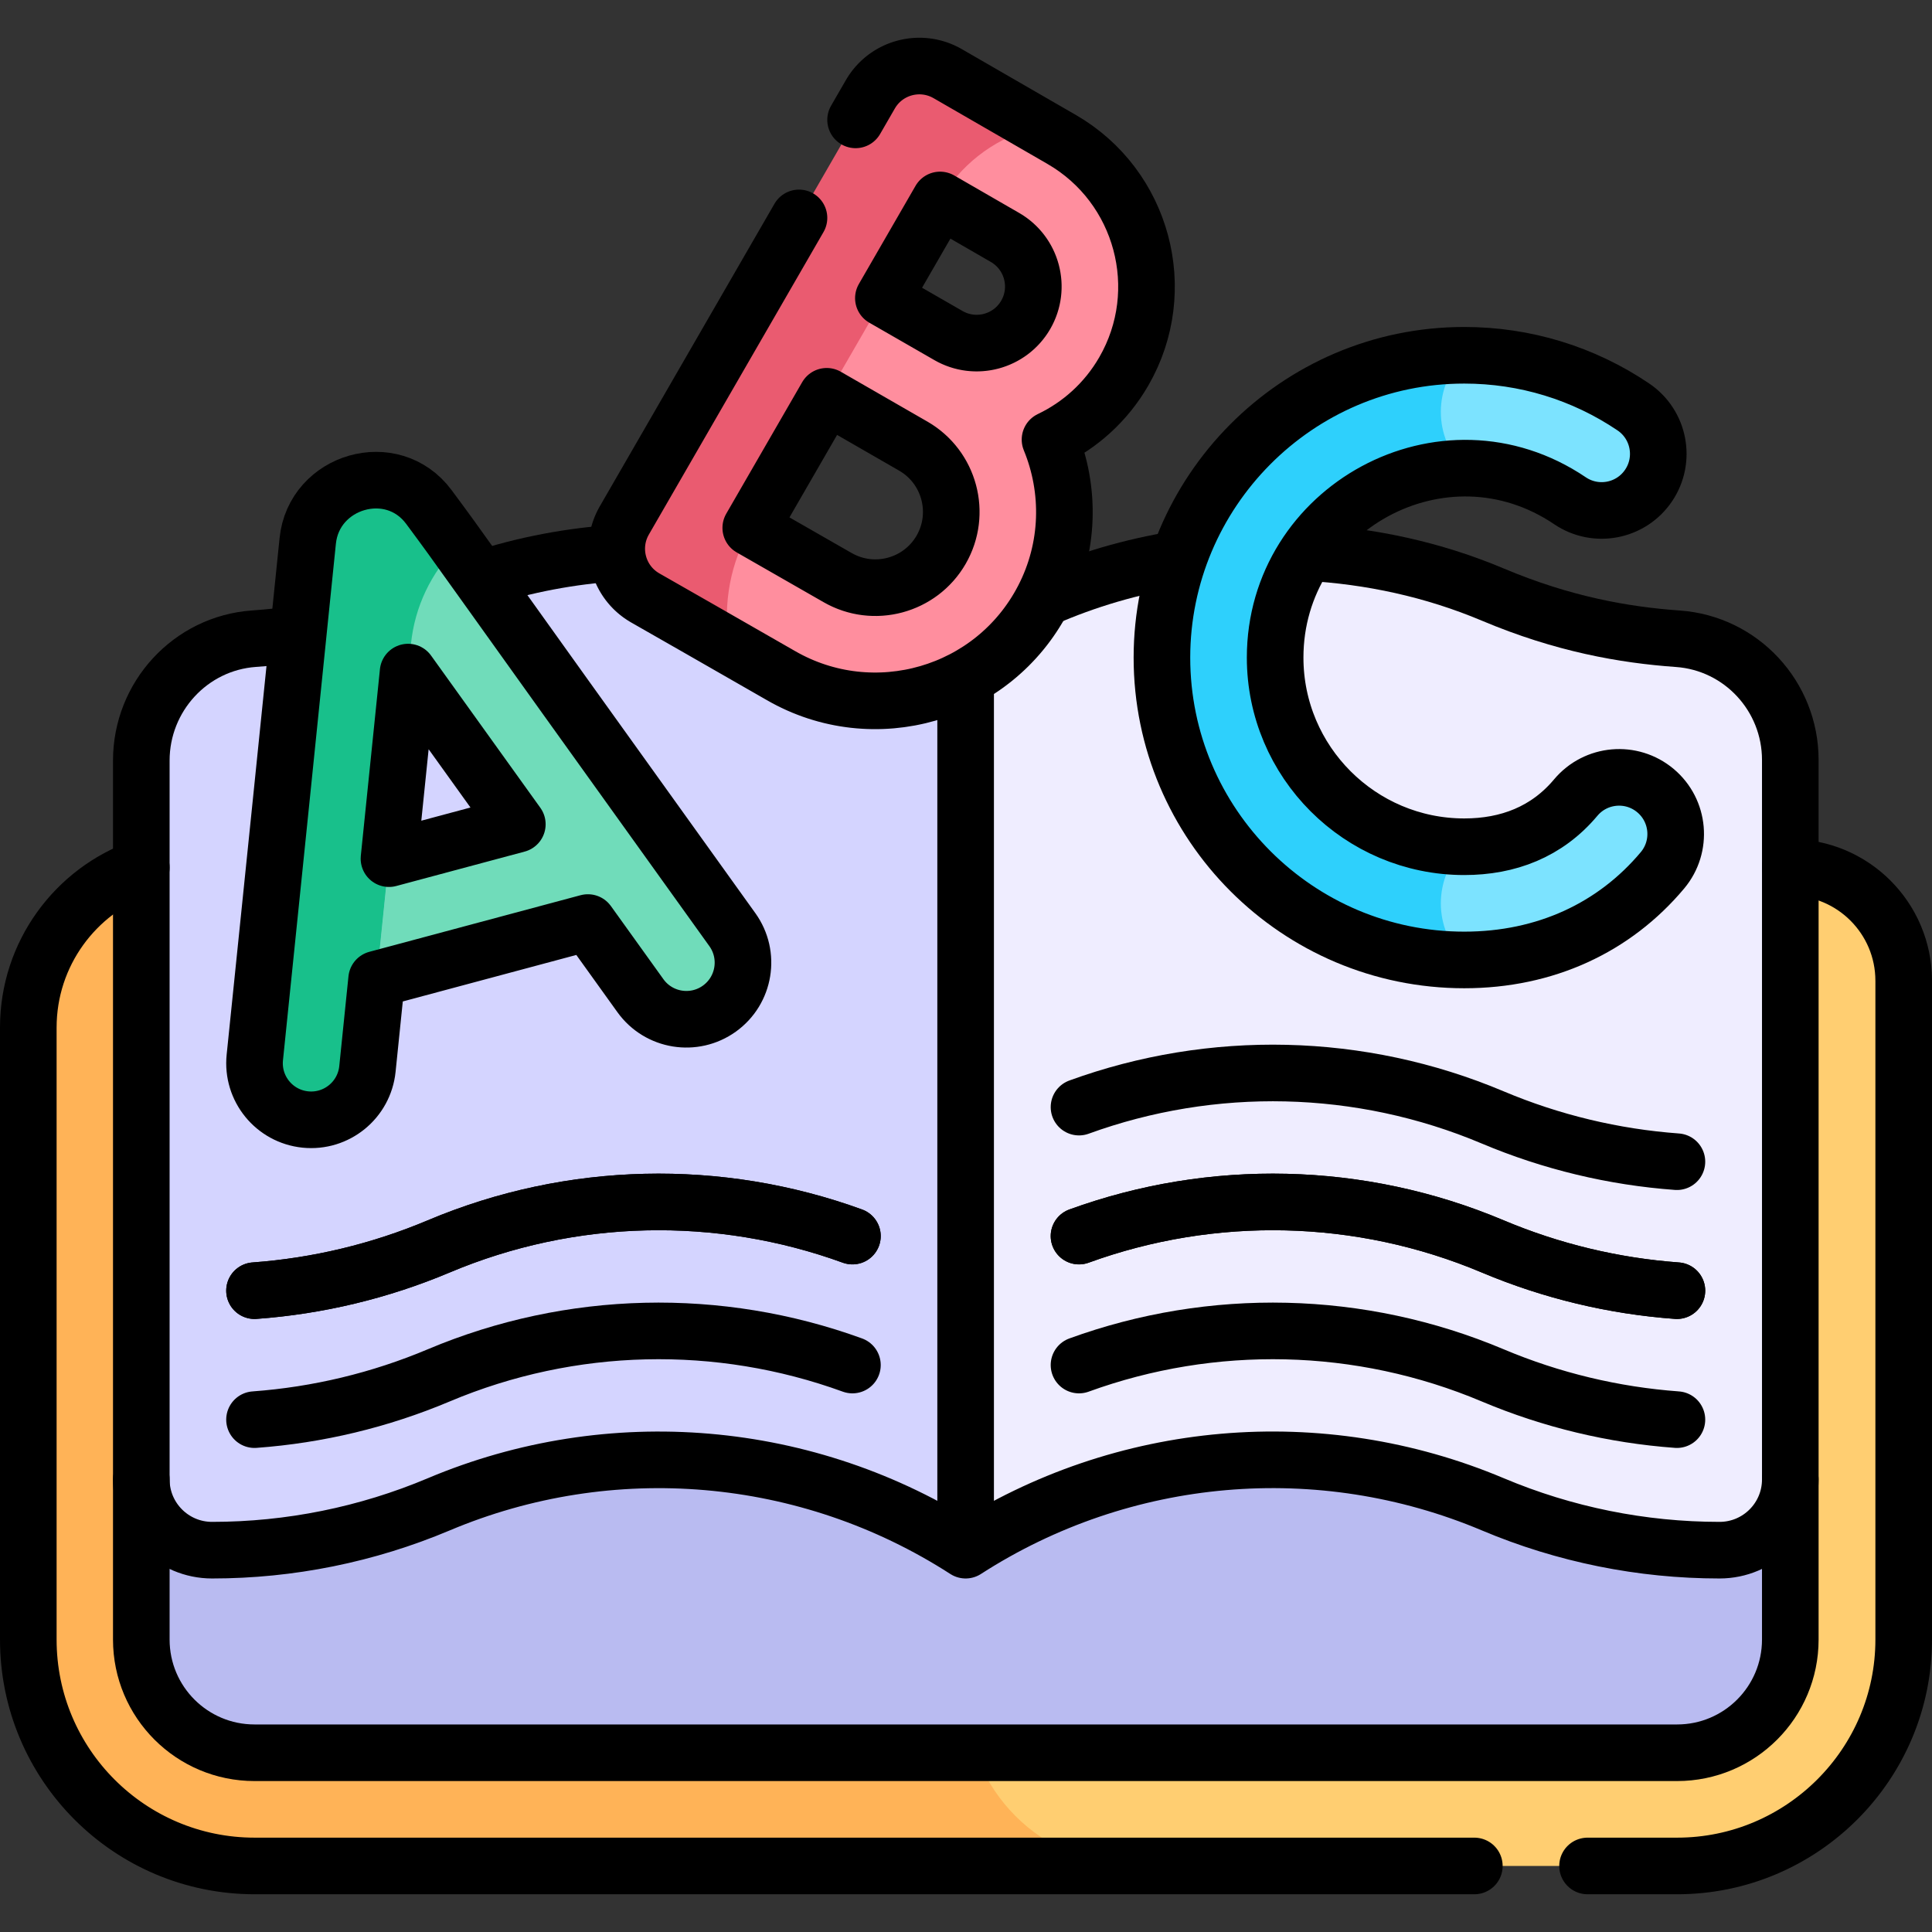
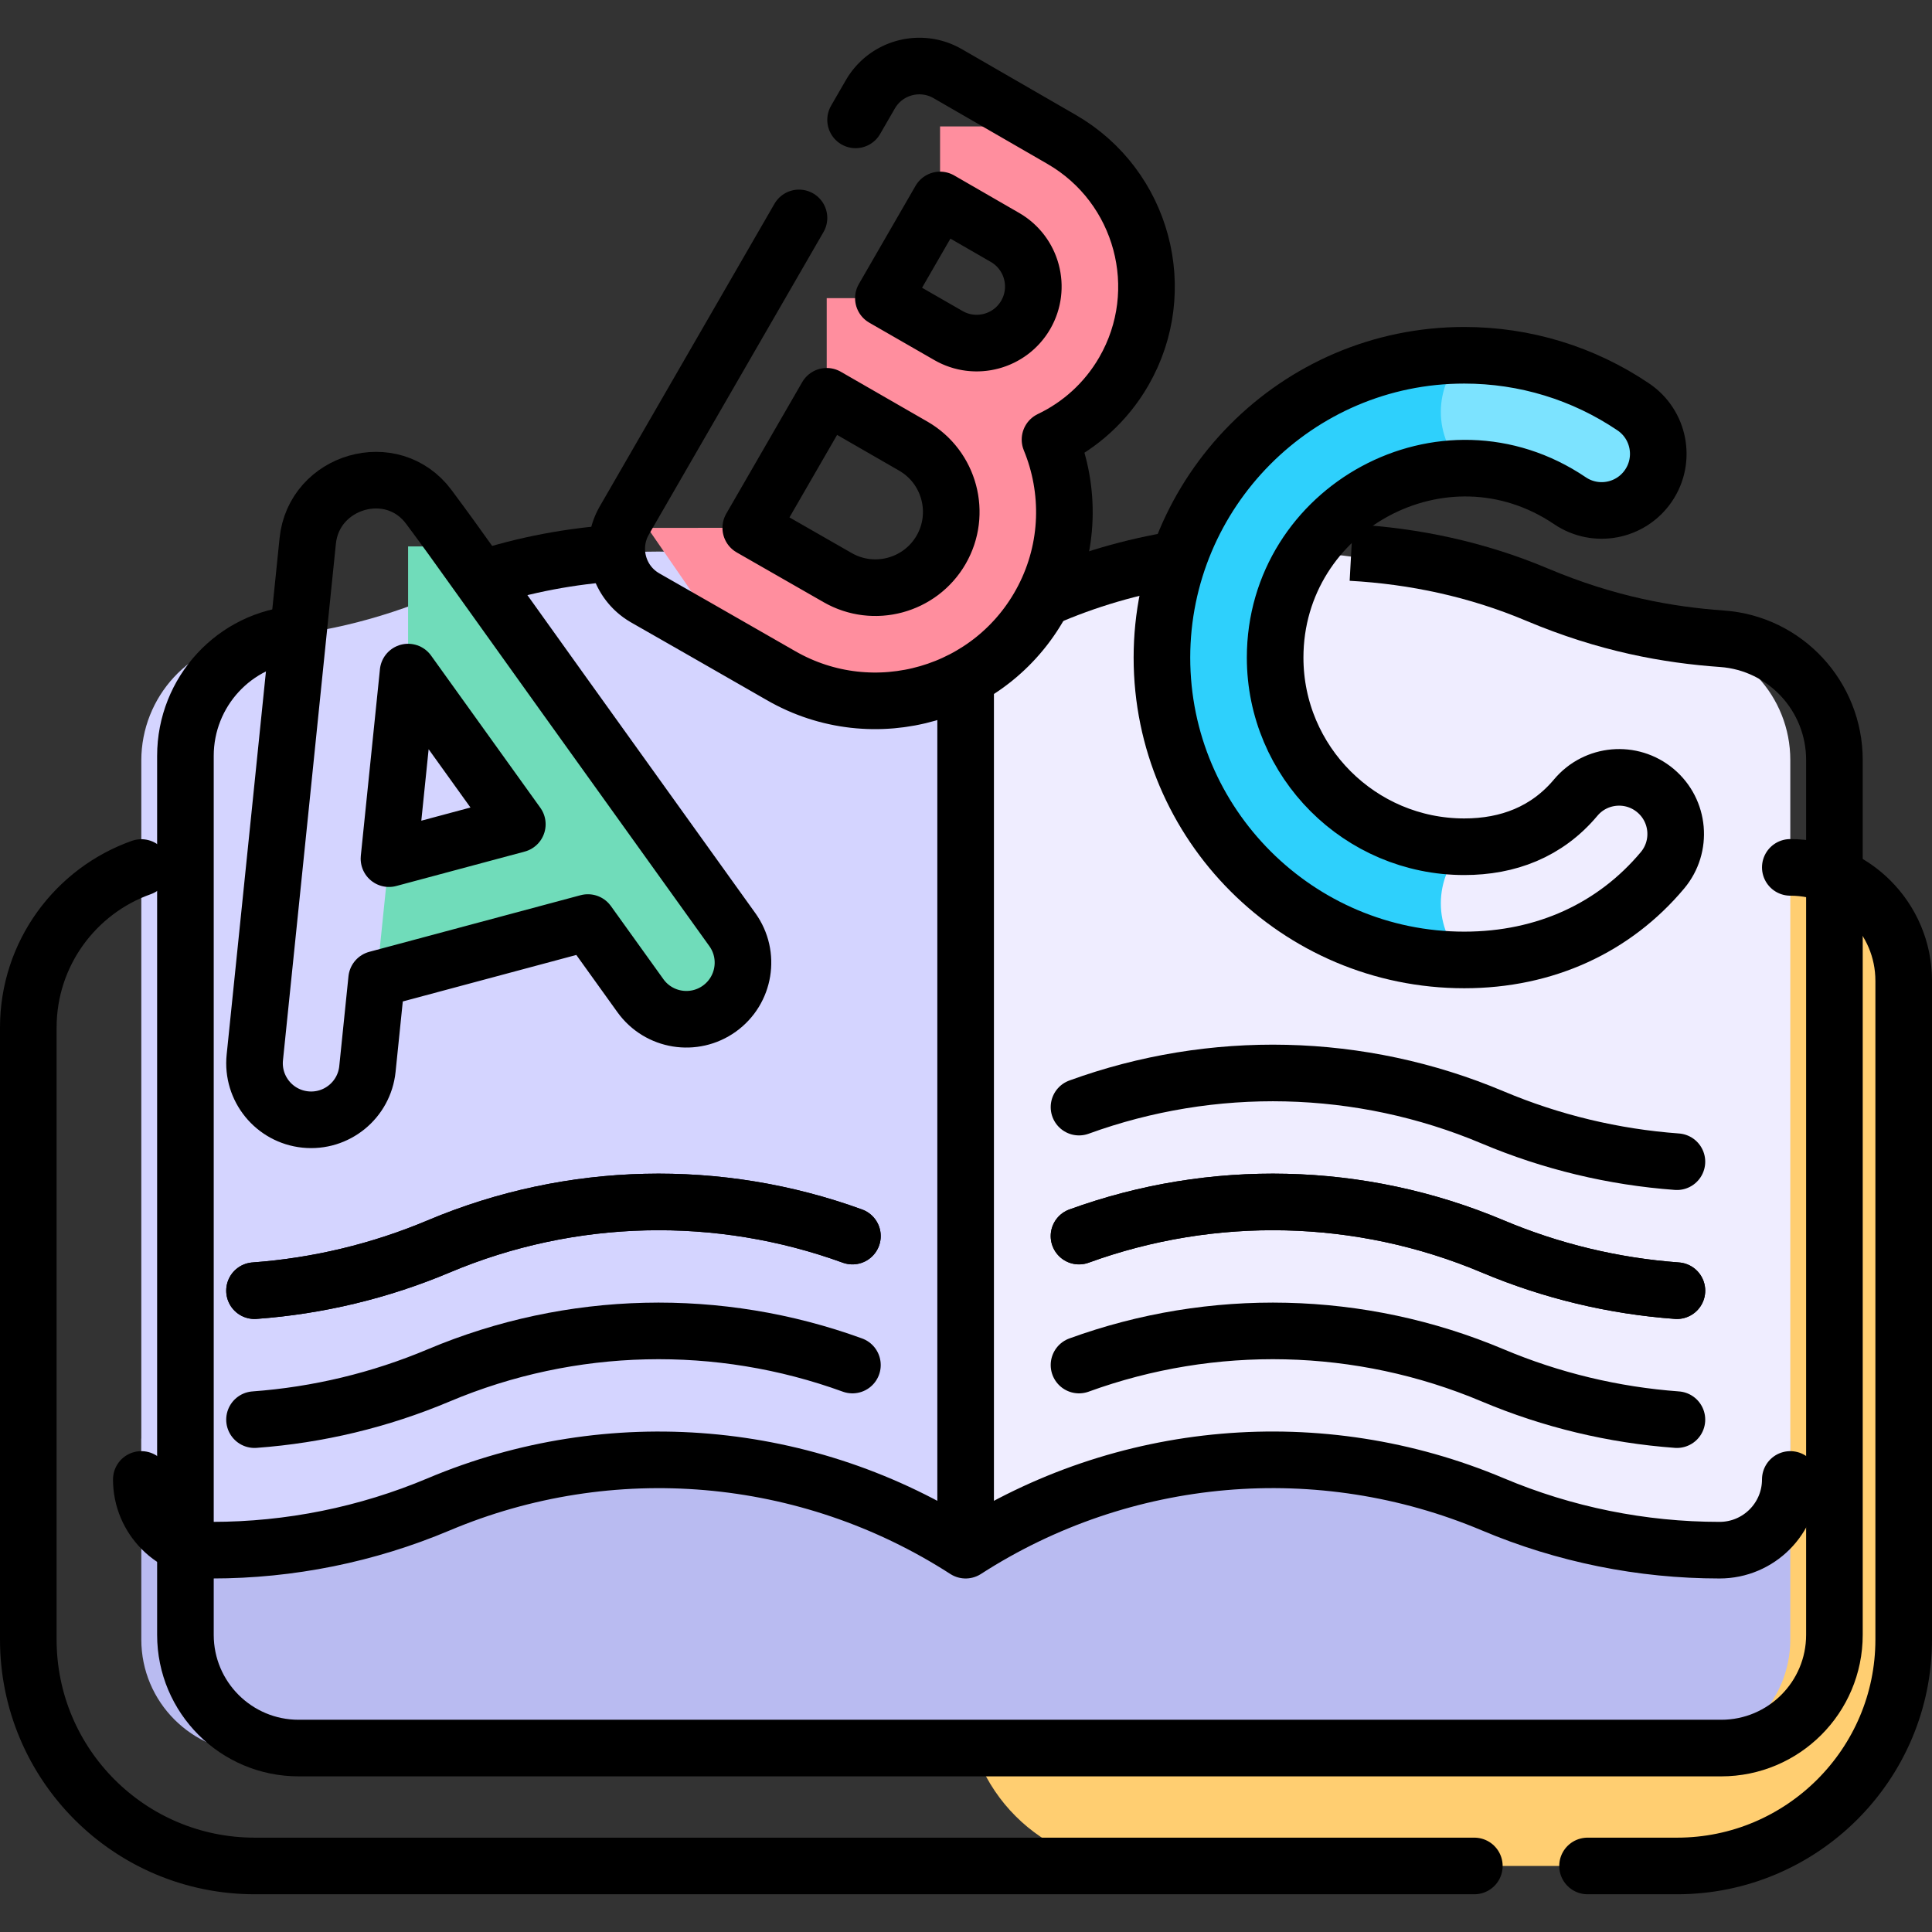
<svg xmlns="http://www.w3.org/2000/svg" version="1.1" id="Capa_1" x="0px" y="0px" viewBox="0 0 512 512" style="enable-background:new 0 0 512 512;" xml:space="preserve" width="512" height="512">
  <rect x="0" y="0" width="512" height="512" fill="#333333" stroke="none" />
  <g>
    <g>
      <g>
        <g>
-           <path style="fill:#FFB357;" d="M52.5,227.285c-24.853,0-45,20.147-45,45v162.213c0,33.137,26.863,60.001,60,60.001h233.332&#10;&#09;&#09;&#09;&#09;&#09;V227.285H52.5z" />
          <path style="fill:#FFCE71;" d="M459.5,227.285H300.997c-24.875,0-45.04,20.165-45.04,45.04v177.132&#10;&#09;&#09;&#09;&#09;&#09;c0,24.876,20.166,45.042,45.043,45.042h143.5c33.137,0,60-26.863,60-60V272.285C504.5,247.432,484.353,227.285,459.5,227.285z" />
        </g>
        <g>
          <path style="fill:#B9BBF1;" d="M37.448,381.24v53.258c0,16.569,13.432,30,30,30h377c16.569,0,30-13.431,30-30V381.24H37.448z" />
          <path style="fill:#D4D4FF;" d="M255.902,169.727c-24.541-15.818-52.361-23.553-81.578-23.553&#10;&#09;&#09;&#09;&#09;&#09;c-19.605,0-39.337,3.513-58.051,11.404c-16.492,6.954-32.122,10.502-48.942,11.678c-16.876,1.181-29.884,15.379-29.884,32.296&#10;&#09;&#09;&#09;&#09;&#09;v190.517c0,10.353,8.393,18.743,18.743,18.743c20.637,0,41.067-4.13,60.082-12.149c45.462-19.173,97.764-14.836,139.629,12.148&#10;&#09;&#09;&#09;&#09;&#09;l53.73-168.139L255.902,169.727z" />
          <path style="fill:#EFEDFF;" d="M395.622,157.577c-18.678-7.876-38.461-11.403-58.171-11.403&#10;&#09;&#09;&#09;&#09;&#09;c-29.227,0-56.894,7.661-81.549,23.553v241.084c41.692-26.874,94.014-31.42,139.72-12.148&#10;&#09;&#09;&#09;&#09;&#09;c19.016,8.018,39.445,12.149,60.082,12.149c10.351,0,18.743-8.392,18.743-18.743V201.393c0-16.854-12.983-30.927-29.794-32.117&#10;&#09;&#09;&#09;&#09;&#09;C430.397,168.267,414.183,165.403,395.622,157.577z" />
        </g>
      </g>
      <g>
        <path style="fill:#FF8E9E;" d="M281.342,36.949l-5.971-3.446h-26.245v19.489l17.216,9.937c7.165,4.137,9.629,13.332,5.492,20.497&#10;&#09;&#09;&#09;&#09;c-4.137,7.166-13.333,9.63-20.498,5.493l-17.232-9.908h-15.017v26.01l22.961,13.217c9.598,5.542,12.898,17.858,7.357,27.457&#10;&#09;&#09;&#09;&#09;s-17.858,12.898-27.457,7.357c-4.663-2.692-13.694-7.849-22.99-13.166H171.6l21.541,31.227c5.648,3.232,10.932,6.259,13.807,7.92&#10;&#09;&#09;&#09;&#09;c23.924,13.812,54.625,5.587,68.437-18.337c8.079-13.993,8.607-30.302,2.875-44.197c7.93-3.782,14.839-9.906,19.554-18.073&#10;&#09;&#09;&#09;&#09;C310.223,76.936,302.833,49.357,281.342,36.949z" />
-         <path style="fill:#EA5B70;" d="M251.137,19.51c-7.138-4.122-16.333-1.71-20.49,5.49l-65.2,112.93&#10;&#09;&#09;&#09;&#09;c-4.136,7.164-1.689,16.345,5.49,20.49c0.152,0.091,10.089,5.758,22.205,12.693c-1.6-11.656,0.503-22.023,5.818-31.227&#10;&#09;&#09;&#09;&#09;l50.167-86.894c5.234-9.066,13.745-15.778,23.78-18.757l2.465-0.732L251.137,19.51z" />
      </g>
      <g>
        <path style="fill:#70DCBA;" d="M99.809,259.488l55.99-15.003l13.91,19.375c4.863,6.772,14.246,8.241,20.933,3.438&#10;&#09;&#09;&#09;&#09;c6.73-4.832,8.269-14.204,3.438-20.933l-72.914-101.56h-13.02v33.305l28.952,40.328l-34.018,9.116L99.809,259.488z" />
-         <polygon style="fill:#70DCBA;" points="103.081,227.553 79.809,227.553 99.809,259.488 &#09;&#09;&#09;" />
-         <path style="fill:#18C08B;" d="M113.676,134.382c-9.907-12.991-30.558-6.982-32.127,8.992L67.527,280.229&#10;&#09;&#09;&#09;&#09;c-0.844,8.242,5.151,15.607,13.393,16.451c8.244,0.847,15.606-5.152,16.451-13.393l11.549-112.72&#10;&#09;&#09;&#09;&#09;c0.998-9.741,5.323-18.839,12.247-25.763L113.676,134.382z" />
      </g>
      <g>
        <g>
          <path style="fill:#7CE3FF;" d="M416.062,132.701c6.865,4.638,16.188,2.832,20.826-4.033c4.638-6.864,2.832-16.188-4.033-20.826&#10;&#09;&#09;&#09;&#09;&#09;c-13.26-8.958-28.753-13.692-44.807-13.692l-15,15.001l15,15C398.093,124.151,407.781,127.106,416.062,132.701z" />
-           <path style="fill:#7CE3FF;" d="M438.714,209.518c-6.348-5.324-15.81-4.494-21.132,1.853&#10;&#09;&#09;&#09;&#09;&#09;c-7.636,9.104-17.933,13.024-29.534,13.024l-15,15.001l15,14.999c21.479,0,39.8-8.574,52.519-23.745&#10;&#09;&#09;&#09;&#09;&#09;C445.891,224.303,445.061,214.842,438.714,209.518z" />
        </g>
        <path style="fill:#2ED0FC;" d="M388.048,124.151c-3.978-3.978-6.213-9.374-6.213-15c0-5.626,2.235-11.022,6.213-15.001&#10;&#09;&#09;&#09;&#09;c-44.18,0-80.123,35.942-80.123,80.122s35.943,80.123,80.123,80.123c-3.978-3.978-6.213-9.373-6.213-14.999&#10;&#09;&#09;&#09;&#09;c0-5.626,2.235-11.022,6.213-15.001c-27.638,0-50.123-22.486-50.123-50.123S360.411,124.151,388.048,124.151z" />
      </g>
    </g>
    <g>
      <g>
        <g>
          <g>
            <line style="fill:none;stroke:#000000;stroke-width:15;stroke-linejoin:round;stroke-miterlimit:10;" x1="255.902" y1="410.811" x2="255.902" y2="410.811" />
            <path style="fill:none;stroke:#000000;stroke-width:15;stroke-linecap:round;stroke-linejoin:round;stroke-miterlimit:10;stroke-dasharray:635,30,1000,0,1000,0;" d="&#10;&#09;&#09;&#09;&#09;&#09;&#09;M37.448,229.901C19.999,236.094,7.5,252.74,7.5,272.313v162.185c0,33.137,26.863,60.001,60,60.001h377h-0.052&#10;&#09;&#09;&#09;&#09;&#09;&#09;c33.084,0,60.052-26.916,60.052-60V259.917c0-16.597-13.455-30.052-30.052-30.052" />
          </g>
          <line style="fill:none;stroke:#000000;stroke-width:15;stroke-linejoin:round;stroke-miterlimit:10;" x1="255.902" y1="180.639" x2="255.902" y2="410.811" />
        </g>
        <g>
          <path style="fill:none;stroke:#000000;stroke-width:15;stroke-linecap:round;stroke-linejoin:round;stroke-miterlimit:10;" d="&#10;&#09;&#09;&#09;&#09;&#09;M67.448,342.041c16.781-1.225,33.276-5.178,48.826-11.735c35.116-14.812,74.312-15.58,109.629-2.731" />
          <path style="fill:none;stroke:#000000;stroke-width:15;stroke-linecap:round;stroke-linejoin:round;stroke-miterlimit:10;" d="&#10;&#09;&#09;&#09;&#09;&#09;M225.902,327.575c-35.317-12.849-74.513-12.082-109.629,2.731c-15.55,6.557-32.045,10.511-48.826,11.735" />
          <path style="fill:none;stroke:#000000;stroke-width:15;stroke-linecap:round;stroke-linejoin:round;stroke-miterlimit:10;" d="&#10;&#09;&#09;&#09;&#09;&#09;M67.448,376.219c16.781-1.225,33.276-5.178,48.826-11.735c35.116-14.812,74.312-15.58,109.629-2.731" />
        </g>
        <g>
          <path style="fill:none;stroke:#000000;stroke-width:15;stroke-linecap:round;stroke-linejoin:round;stroke-miterlimit:10;" d="&#10;&#09;&#09;&#09;&#09;&#09;M444.402,342.041c-16.781-1.225-33.276-5.178-48.826-11.735c-35.116-14.812-74.312-15.58-109.629-2.731" />
          <path style="fill:none;stroke:#000000;stroke-width:15;stroke-linecap:round;stroke-linejoin:round;stroke-miterlimit:10;" d="&#10;&#09;&#09;&#09;&#09;&#09;M285.948,293.396c35.317-12.849,74.513-12.082,109.629,2.731c15.55,6.557,32.045,10.511,48.826,11.735" />
          <path style="fill:none;stroke:#000000;stroke-width:15;stroke-linecap:round;stroke-linejoin:round;stroke-miterlimit:10;" d="&#10;&#09;&#09;&#09;&#09;&#09;M285.948,327.575c35.317-12.849,74.513-12.082,109.629,2.731c15.55,6.557,32.045,10.511,48.826,11.735" />
          <path style="fill:none;stroke:#000000;stroke-width:15;stroke-linecap:round;stroke-linejoin:round;stroke-miterlimit:10;" d="&#10;&#09;&#09;&#09;&#09;&#09;M444.402,376.219c-16.781-1.225-33.276-5.178-48.826-11.735c-35.116-14.812-74.312-15.58-109.629-2.731" />
        </g>
      </g>
      <path style="fill:none;stroke:#000000;stroke-width:15;stroke-linecap:round;stroke-linejoin:round;stroke-miterlimit:10;" d="&#10;&#09;&#09;&#09;M37.448,392.069c0,10.354,8.393,18.743,18.743,18.743c20.637,0,41.066-4.131,60.082-12.149&#10;&#09;&#09;&#09;c45.46-19.176,97.764-14.836,139.629,12.148c41.692-26.874,94.014-31.42,139.72-12.148c19.017,8.019,39.445,12.149,60.082,12.149&#10;&#09;&#09;&#09;c10.352,0,18.743-8.392,18.743-18.743" />
      <g>
        <path style="fill:none;stroke:#000000;stroke-width:15;stroke-linecap:round;stroke-linejoin:round;stroke-miterlimit:10;stroke-dasharray:330,30,970,30,1000,0;" d="&#10;&#09;&#09;&#09;&#09;M170.937,158.421c0.334,0.198,26.262,14.983,36.012,20.612c24.56,14.18,56.309,5.132,69.523-20.355&#10;&#09;&#09;&#09;&#09;c7.014-13.527,7.249-28.944,1.79-42.178c7.93-3.782,14.839-9.906,19.554-18.073c12.408-21.491,5.018-49.07-16.473-61.478&#10;&#09;&#09;&#09;&#09;L251.137,19.51c-7.138-4.122-16.333-1.71-20.49,5.49l-65.2,112.93C161.317,145.083,163.755,154.275,170.937,158.421z&#10;&#09;&#09;&#09;&#09; M249.126,52.992l17.216,9.937c7.165,4.137,9.629,13.332,5.492,20.497c-4.137,7.166-13.333,9.63-20.498,5.493l-17.232-9.908&#10;&#09;&#09;&#09;&#09;L249.126,52.992z M219.087,105.021l22.961,13.217c9.598,5.542,12.898,17.858,7.357,27.457s-17.858,12.898-27.457,7.357&#10;&#09;&#09;&#09;&#09;c-4.663-2.692-13.694-7.849-22.99-13.166L219.087,105.021z" />
        <path style="fill:none;stroke:#000000;stroke-width:15;stroke-linejoin:round;stroke-miterlimit:10;" d="M80.92,296.681&#10;&#09;&#09;&#09;&#09;c8.244,0.847,15.606-5.152,16.451-13.393l2.438-23.8l55.99-15.003l13.91,19.375c4.863,6.772,14.246,8.241,20.933,3.438&#10;&#09;&#09;&#09;&#09;c6.73-4.832,8.269-14.204,3.438-20.933c-78.493-109.331-70.142-98.124-80.405-111.982c-9.723-13.13-30.524-6.979-32.127,8.992&#10;&#09;&#09;&#09;&#09;c-1.911,19.048-12.288,119.93-14.021,136.855C66.683,288.471,72.679,295.836,80.92,296.681z M103.081,227.553&#10;&#09;&#09;&#09;&#09;c6.587-64.289,4.731-46.098,5.066-49.444l28.952,40.328L103.081,227.553z" />
        <path style="fill:none;stroke:#000000;stroke-width:15;stroke-linejoin:round;stroke-miterlimit:10;" d="M388.048,254.395&#10;&#09;&#09;&#09;&#09;c21.479,0,39.8-8.574,52.519-23.745c5.324-6.348,4.494-15.809-1.853-21.132c-6.348-5.324-15.81-4.494-21.132,1.853&#10;&#09;&#09;&#09;&#09;c-7.636,9.104-17.933,13.024-29.534,13.024c-27.638,0-50.123-22.486-50.123-50.123c0-39.562,44.636-64.203,78.137-41.57&#10;&#09;&#09;&#09;&#09;c6.865,4.638,16.188,2.832,20.826-4.033c4.638-6.864,2.832-16.188-4.033-20.826c-13.26-8.958-28.753-13.692-44.807-13.692&#10;&#09;&#09;&#09;&#09;c-44.528,0-80.123,36.362-80.123,80.122C307.925,218.451,343.869,254.395,388.048,254.395z" />
-         <path style="fill:none;stroke:#000000;stroke-width:15;stroke-linejoin:round;stroke-miterlimit:10;" d="M79.024,168.013&#10;&#09;&#09;&#09;&#09;c-3.85,0.552-7.738,0.967-11.693,1.244c-16.875,1.181-29.884,15.379-29.884,32.296v232.946c0,16.568,13.432,30,30,30h377&#10;&#09;&#09;&#09;&#09;c16.569,0,30-13.432,30-30V201.393c0-16.854-12.982-30.927-29.794-32.117c-14.257-1.009-30.471-3.873-49.032-11.699&#10;&#09;&#09;&#09;&#09;c-15.853-6.685-32.503-10.228-49.229-11.15" />
+         <path style="fill:none;stroke:#000000;stroke-width:15;stroke-linejoin:round;stroke-miterlimit:10;" d="M79.024,168.013&#10;&#09;&#09;&#09;&#09;c-16.875,1.181-29.884,15.379-29.884,32.296v232.946c0,16.568,13.432,30,30,30h377&#10;&#09;&#09;&#09;&#09;c16.569,0,30-13.432,30-30V201.393c0-16.854-12.982-30.927-29.794-32.117c-14.257-1.009-30.471-3.873-49.032-11.699&#10;&#09;&#09;&#09;&#09;c-15.853-6.685-32.503-10.228-49.229-11.15" />
        <path style="fill:none;stroke:#000000;stroke-width:15;stroke-linejoin:round;stroke-miterlimit:10;" d="M163.481,146.537&#10;&#09;&#09;&#09;&#09;c-12.16,0.821-24.287,3.058-36.109,6.908" />
        <path style="fill:none;stroke:#000000;stroke-width:15;stroke-linejoin:round;stroke-miterlimit:10;" d="M312.316,148.161&#10;&#09;&#09;&#09;&#09;c-12.372,1.982-24.36,5.472-35.845,10.517" />
      </g>
    </g>
  </g>
</svg>